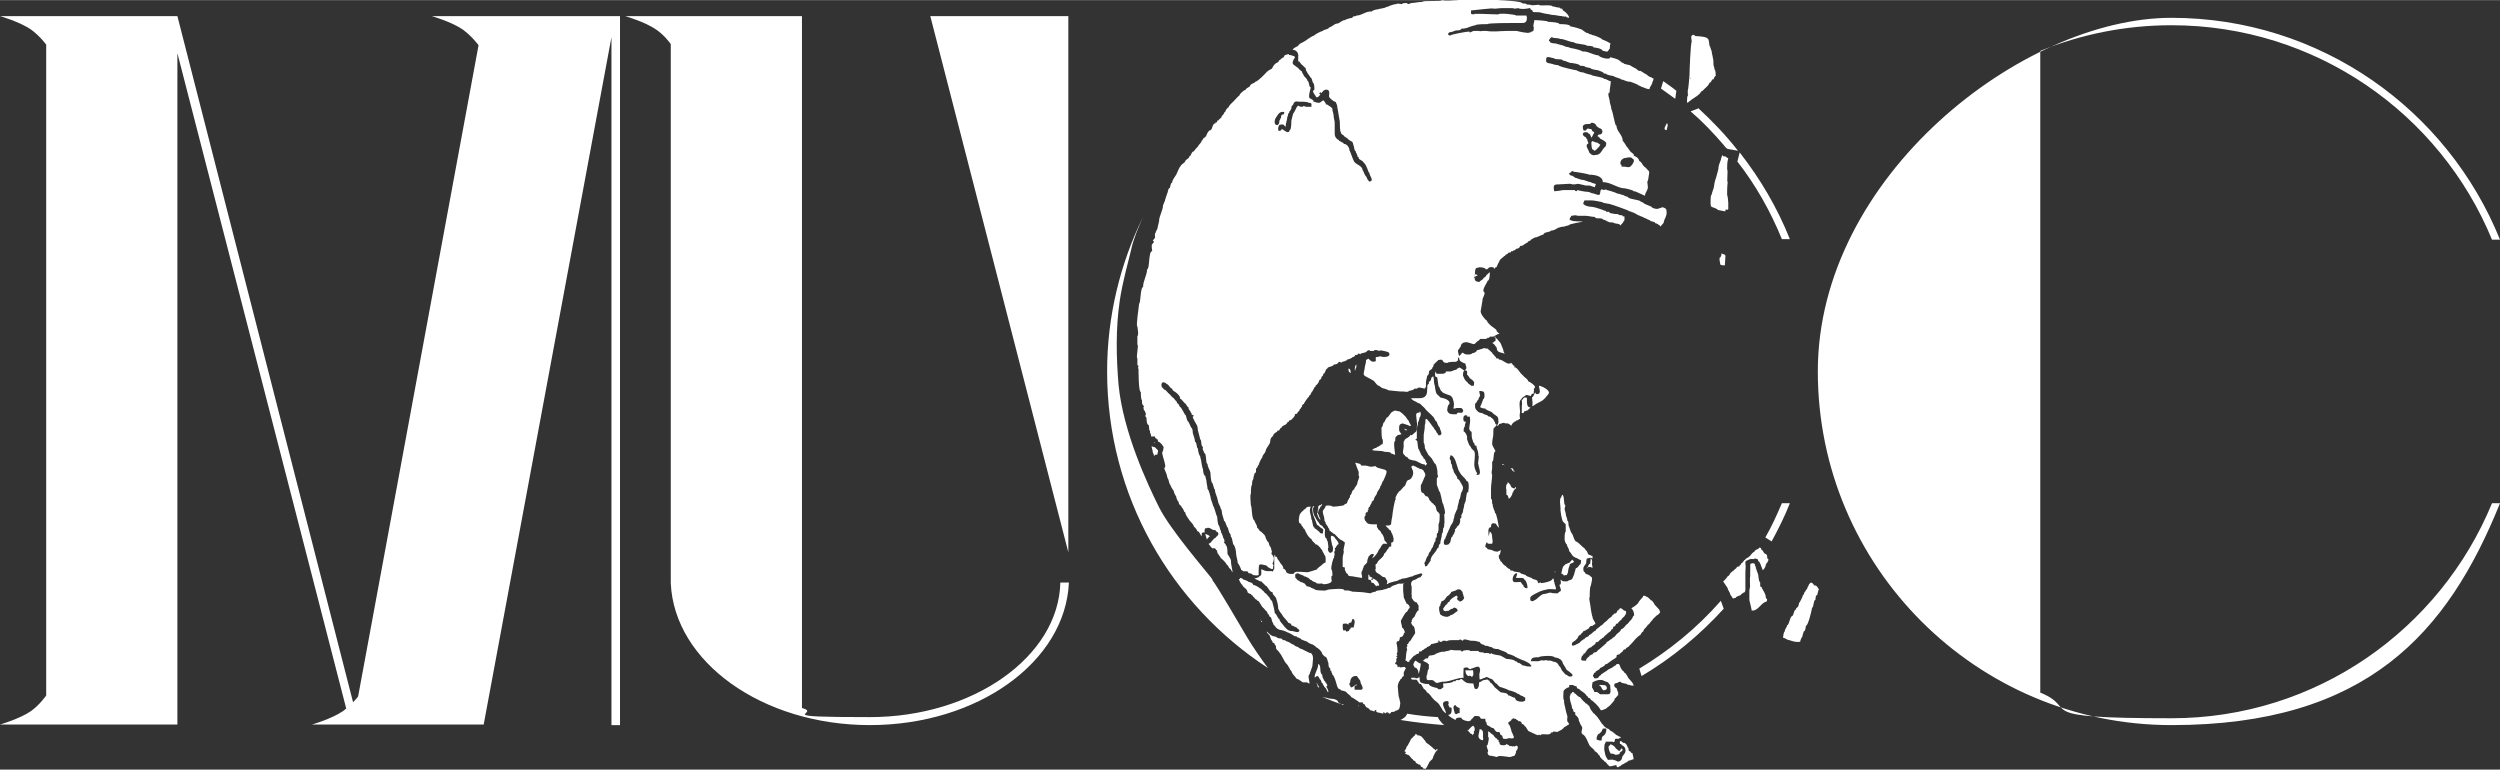
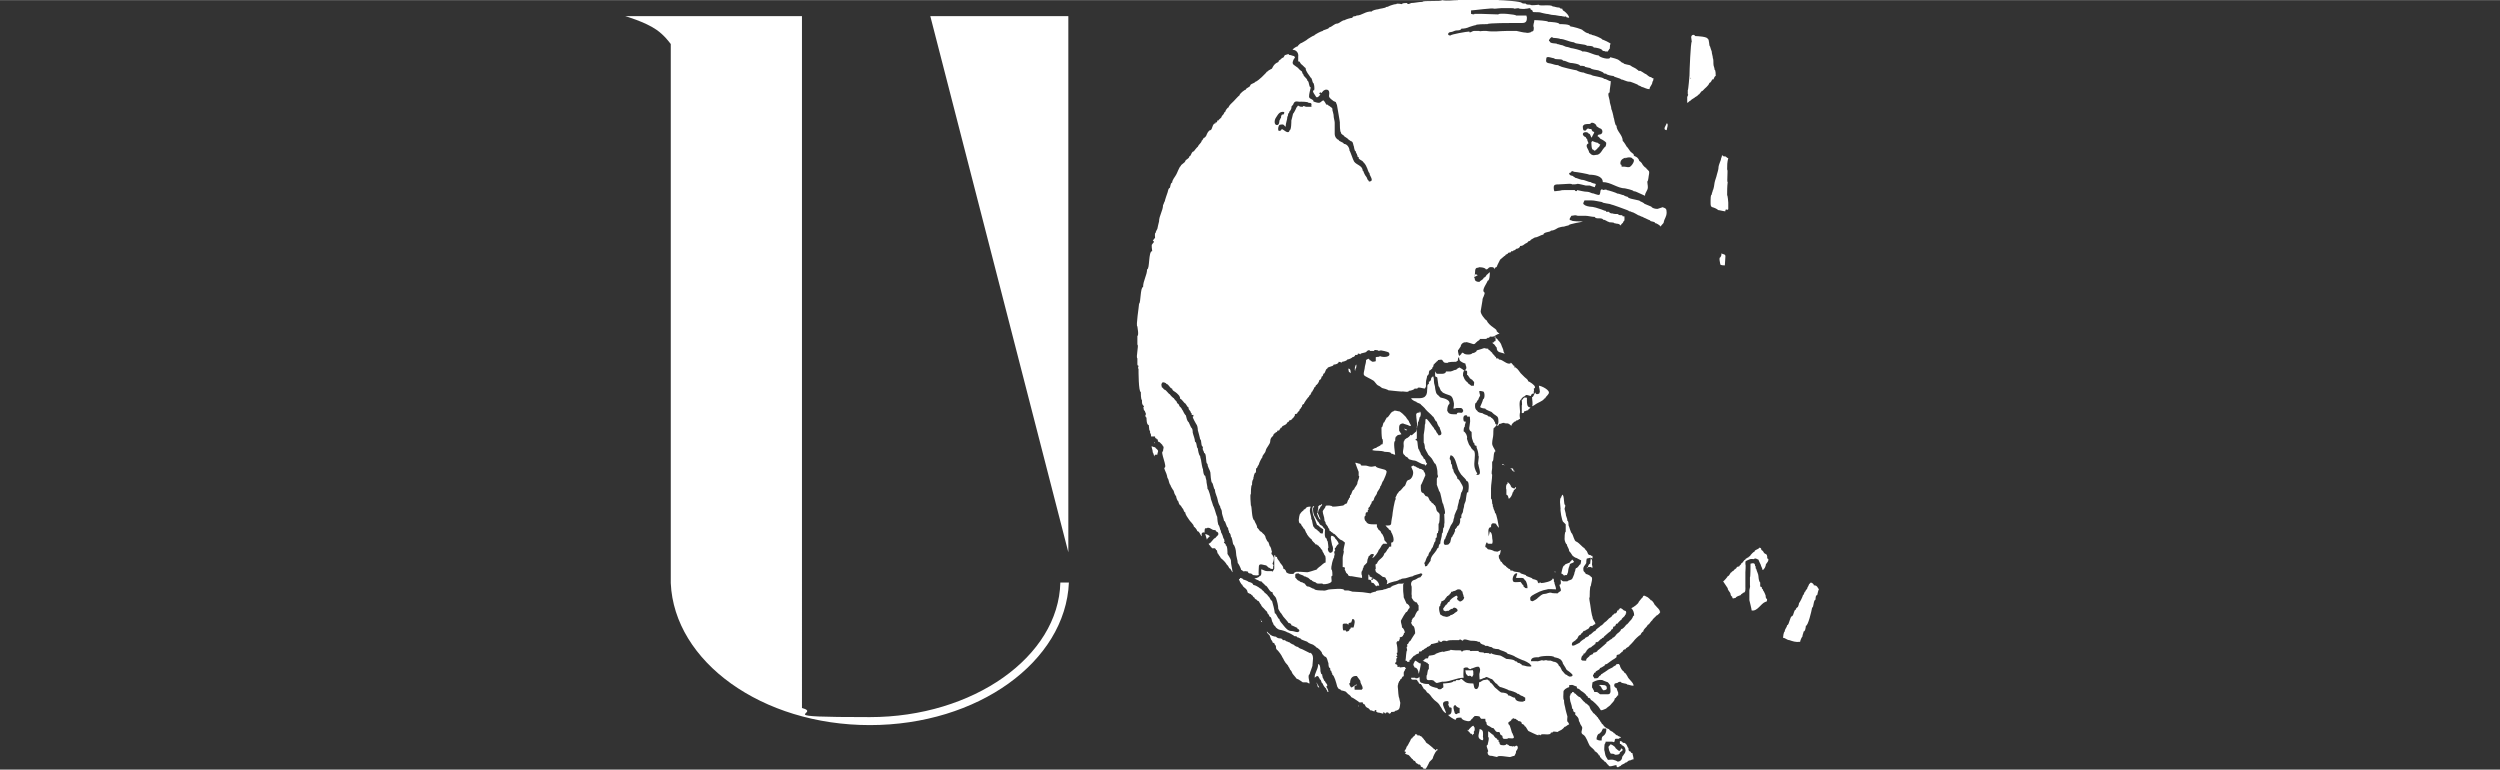
<svg xmlns="http://www.w3.org/2000/svg" id="_レイヤー_1" data-name="レイヤー_1" width="154.6mm" height="47.6mm" version="1.1" viewBox="0 0 438.3 134.9">
  <rect x="0" y="0" width="438.3" height="134.9" fill="#333333" stroke="none" />
  <defs>
    <style>
      .st0 {
        fill: #fff;
      }
    </style>
  </defs>
-   <path class="st0" d="M436.9,88.2c-9.1,22.1-30.8,37.7-56.2,37.7s-15.9-1.6-23-4.5V8.9c7.1-2.9,14.9-4.5,23-4.5,25.3,0,47.1,15.5,56.2,37.6h1.4c-9.2-22.8-31.5-38.9-57.6-38.9s-62,27.8-62,62,27.8,62,62,62,48.4-16.1,57.6-38.9h-1.4Z" />
-   <path class="st0" d="M75.7,2.8s3.5,1,5.5,2.4c1.6,1.2,2.7,2.7,2.7,2.7l-21.1,114.1c0,.1-.4.6-.9,1.1L31.1,2.8H0s3.5,1,5.5,2.4c1.6,1.2,2.6,2.6,2.6,2.6h0v114.1h0s-1,1.5-2.6,2.7c-2,1.4-5.5,2.4-5.5,2.4h31.1V9.3l29.6,114.9c-.2.1-.3.3-.5.4-2,1.4-5.5,2.4-5.5,2.4h30.1S107.2,6.5,107.2,6.5v120.6h1.5V2.8h-33Z" />
  <path class="st0" d="M185.9,102.1c-.3,13-15.3,23.6-33.4,23.6s-8.2-.6-11.9-1.6V2.8s-31,0-31,0c0,0,3.5,1,5.5,2.4,1.3.9,2.2,2.1,2.5,2.5v94.4s0,0,0,.1c.6,13.8,16,24.9,34.9,24.9s34.3-11.1,34.9-25h-1.5ZM187.3,2.8h-24.2l24.2,94V2.8Z" />
  <path class="st0" d="M202.4,77.5c0,0,0,.2.1.2,0-.2,0-.2-.1-.2ZM221,108.7c0,0,0-.1-.1-.2,0,0,0,.1.1.2ZM302.5,36.8c.2-.3.4.2.5-.2,0,0,0-1,0-1.1,0-.1-.1-1.3-.2-1.3,0-.7,0-1.5.1-2.3-.2,0,.1-2.2-.1-2.2,0-.7,0-1.3.2-2-.2,0-.3-.2-.5-.3,0,0-.1,0-.1,0-.5,0-.1-.1-.5-.2,0,.3-.2.5-.2.8,0,0-.4,1-.4,1.2,0,.5-.2,1-.3,1.4-.1.5-.3.9-.4,1.4,0,.2-.2,1.3-.3,1.3,0,.2-.2.5-.2.8-.2,0-.2.8-.2,1,0,0,0,.4,0,.4,0,.4,0,.7.3.8.1,0,.9.3,1,.5.2,0,1.3.3,1.3.2ZM221.1,108.8c0,.2,0,.1,0,.2,0,0,.2,0,.2.1,0-.1-.2-.4-.3-.4ZM230.9,120.3c.3,0,0,.2.4.2,0,0-.5-.9-.5-.9,0,.2.2.4.2.7ZM229.7,114.5c0,0-1.4-.7-1.4-.7,0,0-.7-.2-.7-.4-.3,0-.6-.2-.8-.4-.1,0-.7-.3-.7-.4-.2,0-.4-.2-.6-.2,0,0-.2-.2-.3-.2-.3,0-.3.1-.4-.2-.2,0,0-.1-.4-.1s-.6-.2-.7-.3c-.3,0-1-.2-1.1-.5-.2,0-.4-.4-.5-.4,0,.3.2.3.3.5.3,0,.3.9.6,1.1.2.3,0,.4.4.4,0,.3.3.4.3.6,0,.3,0,.5.3.7.2.2.8,1,.8,1.2.1,0,.4.8.5.8,0,.2.6.6.6.9.2.1.2.5.4.6.2.2.2.5.4.7,0,0,.4.5.5.6,0,.2.6.3.6.4,0,0,.5.3.6.4.2,0,.4,0,.6,0,.3,0,.3.2.6.2,0-.3-.4-1.5,0-1.6,0-.2.6-1.6.5-1.6,0-.6.4-1.8-.4-2.2ZM212.1,94c0-.1-.6-.4-.8-.4,0,0,.3,1,.3,1,0-.2.3-.4.5-.6ZM300.4,13.9c.1-.2.2-.6.4-.6,0-.2,0-1.1-.2-1.1,0-.4-.2-.6-.2-1,0-.2,0-1-.1-1,0-.4-.2-.8-.2-1.2,0,0-.3-.8-.3-.9-.2,0-.1-1.3-.4-1.3,0-.4-1.8-.5-2.2-.5-.2-.4-.7-.2-.7.2,0,0,.1.7.1.8-.2,0-.4,5.2-.4,5.9,0,0-.2,2.6-.3,2.6,0,.2,0,.5,0,.7.2,0-.1.4-.1.5,0,.4,0,.7,0,1,.2,0,.3-.3.6-.4,0-.1.7-.5.7-.5,0-.1.6-.3.6-.5.3,0,.5-.7.8-.7.4-.5,1-.8,1.2-1.4.2,0,.4-.4.5-.6ZM296.4,13.8v-.2c.1,0,.1.2,0,.2ZM202.6,78.4c-.2,0-.5-.1-.7-.2,0,.4.2.6.2,1.1.1,0,.2.6.3.7,0-.4.2-.3.5-.3,0-.4.3-.6,0-.9,0,0-.4-.4-.4-.3ZM232.7,120.2c0-.4-.3-.4-.4-.8-.2,0-.2-.4-.4-.6,0-.2-.1-.3-.1-.6-.3,0-.2-.5-.3-.5,0-.3,0-1.3-.4-1.3,0,1-.7,1.6-.6,2.4,0,0,.5-.6.7-.1,0,0,.2.3.2.4.3,0,.2.7.5.7,0,.2.4.8.6.9,0,.2.1.2.2.4.1,0,0,.1,0,.2.3,0,0,0,.2,0,0-.2-.2-.8-.4-.9ZM210.6,94.3c0,0,0,0,0,0,0,0,0,.2,0,.2,0,0,0,0,0,0ZM309.8,97.9c0-.2.1-.3,0-.4,0-.5-.4-.3-.6-.7,0-.1-.3-.4-.4-.4,0-.3-.1-.4-.4-.4,0,.3-.8.3-.8.7-.2,0-.6.5-.7.6,0,.1-.1.1-.1.2-.4,0,0,.2-.4.2,0,.2-.4.1-.4.4-.3,0-.4.6-.7.6,0,.3-.3.3-.4.6-.2,0-.4,0-.5.3,0,0-.4.3-.4.3,0,.2-.4.2-.4.4-.3,0-.3.6-.7.7,0,.1-.7.9-.8.9,0,0,.8,1.2.8,1.2,0,.4.4.6.5,1,0,.2.1.4.3.5,0,.5.3.2.6.2,0-.2.6-.4.9-.5,0-.2.3-.2.4-.4.5,0,.4-.7.4-1.1,0,0,0-2.3,0-2.5,0,0,.1-1.4,0-1.4,0-.7,0-.5.6-.8.3-.2.7-.1.9-.1.2-.3.7.1.8.1,0,.1.4.9.4.9,0,.2.3.6.3.9.3,0,.6-.7.6-1,0,0,.4-.5.4-.6h0c.1-.3,0-.5-.4-.4ZM290.6,36.6c-.4,0-.9-.1-1.1-.4-.4-.2-.8-.3-1.2-.5,0-.1-.6-.4-.7-.4,0-.3-2.2-.4-2.2-.8-.1,0-.7-.2-.7-.3-.3,0-.8-.3-1.2-.3,0-.1-1.6-.6-1.8-.6,0-.2-.6,0-.7,0,0-.2-.3-.2-.4.1-.1.5,0,.9-.6.7-.1,0-.6-.2-.6-.2-.4,0-.7-.3-1.1-.3-.6,0-1.2-.2-1.8-.3,0,.3-.4.2-.4,0-.4,0-.8,0-1.1,0-.2,0-.5,0-.7,0-.2,0-.5,0-.8.1-.3,0-.6.1-1,.1-.1-.3-.1-.4-.1-.7,0-.5.4-.5.9-.5,0,0,1.6-.1,1.8-.1s.5,0,.5.1c.4,0,.7,0,1-.1.2,0,1.4.3,1.4.3.3,0,.4,0,.7,0,0,0,.8.3.9.3,0-.2.3-.5.1-.6-.1,0-.8-.2-.8-.3-.5,0-1-.4-1.6-.4,0,0-.7-.2-.9-.3-.3,0-.3-.2-.6-.3,0-.2-.7,0-.7-.6.1,0,.2,0,.4-.2,0-.3.4,0,.5,0,.3,0,2.6.4,2.6.5.9,0,2.4.2,2.4,1.3,1.4,0,2.6,1.1,3.9,1.1,0,0,1.5.3,1.5.5.4,0,.6.2.9.3.4.2.7.3,1.1.5,0-.6.5-.9.5-1.5,0-.4-.1-.7-.1-1,.1,0,.2-.5.2-.6,0-.3.3-1.2,0-1.3,0-.1-.4-.3-.4-.5-.2,0-.6-.5-.7-.7,0-.1-.4-.5-.5-.5,0-.2-.3-.6-.5-.7-.3-.2-.5-.1-.5-.5,0,0-.5-.4-.5-.4-.2-.2-.6-.9-.7-.9,0,0-.5-.9-.7-1,0-1.1-1.1-1.7-1.1-2.7-.3,0-.4-1.4-.5-1.4,0-.2-.3-1.4-.4-1.5,0-.5-.3-1-.3-1.5,0-.2-.5-1.4,0-1.4,0-.7.2-1.4.2-2-.4,0-.7-.4-1.2-.4,0-.3-2.2-.5-2.2-.7-.1,0-1.3-.3-1.3-.4-.4,0-1-.2-1.3-.4-.2,0-2.8-.6-2.8-.7,0,0-.4-.1-.4-.2-.6,0-.9-.2-1.4-.3-.8-.1-.8-.3-.7-.9,0-.5,1.1,0,1.4,0,0,.3,1.5,0,1.5.4.5,0,.8.3,1.3.4.3,0,1.7.2,1.7.5.1,0,.9,0,.9.2,0,0,.8.2.9.2.3.3,1,.3,1.4.4,0,0,.8.3.9.4,0,.2.4.2.5.2,0,.2,1.1.4,1.3.4,0,.2,1.3.4,1.3.6.4,0,.9.4,1.5.4,0-.1,1.4.5,1.4.5.1.2.5.2.7.4.5.1.8.4,1.4.4,0-.5.5-.7.5-1.3.1,0,.2-.4.2-.6-.1,0-.3,0-.4-.2-.5,0-.7-.5-1.1-.6-.1-.1-.8-.5-.8-.5-.1,0,0,0-.2,0-.4,0,0-.2-.4-.2,0-.2-.9-.5-1.1-.7-.1-.2-1.3-.2-1.3-.5-.4,0-.5-.4-.7-.4-.2-.3-1.3-.5-1.6-.6,0,.6-2,0-2-.3-1.1-.1-1.9-.8-2.9-.7,0-.2-1.8-.6-2-.6,0,0-.5-.2-.7-.2-.2,0-.5-.2-.8-.3-.3,0-.6-.2-.9-.2,0-.2-1.3,0-1.3-.5-.5,0,.5-1.1.5-.6.2,0,1.3.1,1.3.2.8,0,1.5.5,2.5.6,0,.3,2.2.3,2.2.6.2,0,1.2,0,1.2.3.4,0,1.5.2,1.6.6,0,0,.4,0,.4.1.1,0,.4,0,.5,0,0-.2.2-.2.2-.4.3,0,0-.9.3-.9,0-.2-1.4-.8-1.5-.8,0-.2-1.5-.8-1.8-.8-.1-.2-.5,0-.6-.3-.4,0-.7-.3-1-.5,0-.2-1.9-.7-2.2-.7,0-.4-1.5-.4-1.9-.4,0-.3-1.6-.4-2-.4,0-.2-2-.3-2.4-.3,0,.5-.3.8-.1,1.3,0,.4,0,.7-.4.7,0,.2-.9.3-.9.2-.5,0-1.2-.2-1.7-.3-.2,0-1.8,0-1.8,0-1.2,0-2.2.2-3.5,0-.2,0-.4,0-.6,0-.4,0-.4.1-.7,0-.3,0-.5,0-.9,0-.3,0-.8.5-.8.1-.4,0-3.3.5-3.3.7-.7,0-.4-.6,0-.6.4,0,.7-.3,1.1-.3.3,0,.7,0,.8-.3.5,0,1-.1,1.4-.3.4-.1.8-.3,1.1-.3,0-.2,1.8-.2,2.1-.2,0-.2,4.3-.2,4.9-.2.2,0,1.1,0,1.2,0,.7,0,.8-.4.8-1-.1,0,0-.2-.1-.3-.2,0-.4,0-.7,0s-.6,0-1.1,0c0-.2-3.1-.5-3.1-.2-.3,0-3.1-.1-3.1-.1-.4,0-.8,0-1.1,0,0,.2-.6,0-.6,0,0-.3,0-.4,0-.6.4,0,4-.5,4-.3.5,0,.9-.1,1.3-.1.5,0,1.2,0,1.7,0,.1,0,.6,0,.6.1.2,0,.8-.2.9,0,.4,0,.7.1,1.1,0,.4,0,.4-.1.8-.1,0,.2,0,.2.2.3.4.2,0,.4.5.4.2,0,1.1,0,1.2.1,0,0,.8.2.9.2.4,0,.8.2,1.2.2.5,0,1,.2,1.6.2,0,.1.3,0,.3.1.2,0,.3-.1.4,0,0,.2.3.1.5.2,0-.4-.5-.9-.9-1.2-.1,0-.3-.2-.3-.4-.1,0-.4,0-.5-.2-.6,0-.8-.2-1.2-.2-.2-.4-2.4,0-2.4-.3-.2,0-1.4.2-1.5,0-.2,0-.8,0-.8-.2-.3,0-.5,0-.7-.1,0-.3-3.5-.5-4-.5,0-.1-3.8-.5-4.3-.4,0,.2-2.9.1-2.9.4-1,0-1.8.2-2.8,0,0,.3-3.4,0-3.4.3-.7,0-1.4.2-2,.2,0,0-.7.4-.7,0-.3,0-.9,0-.9.2,0,0-1-.2-1,0-.3,0-.6.1-.9.2-.4.1-.5.3-.9.3,0,.2-1.3.3-1.4.4-.2,0-1.1.2-1.1.4-1.1-.1-1.7.7-2.7.7,0,.2-.7,0-.7.4-.3,0-1.3.3-1.3.4-.5,0-.9.5-1.3.6-.6,0-.8.5-1.5.7,0,.3-1.1.4-1.1.6-.2,0-1.4.6-1.5.8-.2,0-.9.5-1.1.6-.3.3-.8.5-1.1.7-.2,0-.7.5-.7.6-.2,0-.8.4-.9.6.7,0,1.1.6,1,1.2,0,.3,0,.6,0,.8,0,.1.3,0,.3.2,0,0,.2.3.2.3.2.1.7.7.8.7,0,.6.6,1.2.9,1.7.2,0,.3.8.4.9.2,0,.3,1,.2,1.3-.6,0,.3,1,.3,1.1.2.4.7-.2.8-.4-.5,0,.1-.6.1-.2.1,0,.3-.3.4-.4,0,0,.3-.2.4-.2.7-.1.7.5.6,1.1,0,.4.6.7.8.9,0,0,.5.2.4.2,0,0,.2.5.2.5,0,.2.6,3.2.5,3.2,0,.2,0,1.5.2,1.6,0,.4.5.4.6.7,0,0,.5.3.6.4,0,.1.4.3.5.4.4.1.4.4.5.8.1,0,.1,1,.4,1,0,.2.1.4.2.5,0,.2,0,0,.1.3,0,.2,0,.2.2.2,0,.2,0,.4.2.4,0,.1.6.3.6.5.1,0,.6.7.6.9.1,0,.3,1,.5,1,0,.5.4.7.4,1.3-.2.1-.1.2-.5.2,0-.2-.3-.3-.3-.5-.1-.4-.4-.5-.5-.9-.1,0-.1-.5-.3-.5,0-.9-1.1-1-1.5-1.6-.2-.3-.7-1.9-.8-1.9,0-.5-.4-1.2-1-1.2,0-.3-.9-.4-.9-.7-.4-.1-.7-.6-.7-1,0-.4,0-.7,0-1,0-.3,0-.7,0-1,0-.4-.2-.8-.2-1.4,0-.1-.2-.8-.2-.8,0-.4,0-.3-.2-.5-.2-.1-.3-.3-.5-.3,0-.2-.3-.2-.4-.2,0-.1-.5-.9-.5-.7-.3,0-.4.4-.8.4-.4,0-.7-.2-.9-.2,0-.5-.8-.4-.8-.9s.2-1.1.3-1.6c-.4-.1-.2-1-.6-1.2,0-.4-.7-.7-.7-1.1-.3-.2-.1-.5-.4-.6,0,0-.5-.4-.5-.5-.3-.2-.4-.3-.7-.5-.5-.3-.2-.8,0-1.2.3,0,0-.3,0-.4-.3,0-.5-.2-.9-.2,0-.3-.5,0-.6,0-.3,0-.2.4-.5.5-.2,0-.4.4-.7.5,0,.3-.2.3-.4.4-.3.2-.5.4-.7.8,0,0-.1.3-.3.3,0,0-.3.2-.4.2,0,.2-.4.2-.4.4-.2.2-.5.5-.8.8-.2.2-.9.8-1.1.8-.2.3-.7.3-.9.6,0,.4-.7.4-.8.8-.2,0-1.1.7-1.1,1-.1,0-.8.8-1,1-.3.3-.9.8-.9,1.1-.2,0-.6.6-.6.8-.2,0-.2.3-.3.4-.2.2-.3.3-.4.6,0,0-.5.4-.5.5-.2,0,0,0-.2,0,0,.7-.3,0-.3.5-.6,0-.5,1.1-.9,1.2-.3,0-.6.6-.7.9,0,.1-.3.4-.3.4-.3,0-.3.5-.5.5-.1.5-.5.6-.7,1.1-.1,0-.7.8-.7.8-.5.1-.4.8-.8.9,0,.4-.6.5-.7.8,0,.3-.8.6-.8.9-.2,0-.7,1.4-.8,1.5-.2.4-.7.9-.7,1.4-.3,0-.3.7-.4.9-.3.1-.3.5-.4.8,0,0-.5,1.4-.5,1.6-.1,0-.2.6-.3.6,0,1-.7,1.9-.7,2.9,0,0-.3,1.2-.3,1.3,0,0-.3.5-.3.7-.2,0-.1.7-.1.9-.1,0-.4.5-.4.5.5.1-.1.5-.1.6-.2.1,0,1,0,1.2-.7,0-.4,3.2-.9,3.2,0,1-.7,2-.7,3.1-.5,0-.4,2.9-.7,2.9,0,.4-.6,4-.3,4,0,.2.3,1.5,0,1.7,0,0,0,1.4,0,1.5.3,0-.3,2.3,0,2.4,0,0,0,.9,0,.9,0,.2,0,.4.2.4,0,.2-.2.5,0,.5,0,.5,0,4.1.4,4.1,0,.1,0,1.4.2,1.4,0,.3,0,.6.1.8,0,0,.5.5.1.5.2.2,0,.5.3.6,0,.2.4.7.1.7,0,.2,0,.4.2.5,0,.2,0,1.3.4,1.3,0,.3.1.7.1.9.1,0,.2.4.1.5.2,0,.2.5.2.6.3,0,.4,0,.7,0,0,.2,0,.3.3.4,0,.1,0,.2.2.1,0,.3-.1.4.3.5,0,0,.5.5.5.5,0,0,0,.2.2.3,0,.4-.1.4-.1.8-.6,0,.9,2.9.2,2.9.1.5.4.9.5,1.4,0,.4.3.6.3.9,0,.1.2.7.3.7,0,.2.3.6.4.8.2.2.2.4.3.7.1.2.2.4.3.5,0,.2.2.8.4.9,0,.2.2.7.4.7,0,0,.3.5.3.5.2,0,.2.7.5.7,0,.4.4.9.6,1.2.2.4.9.9.9,1.3.2.1.6.6.6.8.4,0,.5.7.8.9-.1-.6,0-.7.6-.7,0,0,0,0,0,0-.2,0-.1-.2-.1-.4,0,0,0-.2.1-.3.1,0,.4,0,.4-.1.7,0,.7.5,1.4.4,0,.4.5.2.5.7,0,.3-.5.5-.5.7-.4,0-.7.9-1.2,1,0,.2.3.3.4.6,0,0,.1,0,.2.2.2,0,.3,0,.5,0,0,0,.2.2.2.3.3,0,.1.6.4.7,0,.2.4.5.4.7.4.3.9.8,1.1,1.2.1,0,.4.5.4.6.3,0,.4.6.6.7-.1-.8-.3-1.3-.3-2.1,0-.2-.6-1.1-.6-1.1,0-.3,0-1.5-.3-1.5,0-.2,0-.2-.2-.4-.3,0,0-.2,0-.3-.1,0,0-.5-.2-.5,0-.1-.3-1-.4-1,0-.1-.1-.6-.2-.6,0-.3-.2-.6-.2-.7-.2,0-.3-1.3-.3-1.5,0,0-.2-.4-.2-.5,0,0-.4-1.4-.5-1.4,0-.1-.4-1.2-.4-1.2,0-.2-.4-1.8-.6-1.8,0-.5-.2-1-.2-1.5,0,0-.2-.7-.2-.8-.3,0-.4-1-.4-1.2-.1,0-.3-1.3-.3-1.3,0-.3-.2-.7-.2-1-.2,0-.4-1.1-.4-1.3-.3-.2-.1-1-.5-1.2,0-.5-.3-1.1-.4-1.6,0-.3,0-.7-.3-.9,0-.1-.3-.6-.4-.9-.3-.2-.4-.8-.5-1.2-.1,0-.5-.7-.5-.8-.2-.2-.2-.4-.4-.6-.3-.2-.2-.3-.4-.6-.1,0-.3-.2-.3-.4,0,0-.5-.5-.5-.6-.1,0-.7-.6-.7-.7-.2,0-.6-.7-.9-.8-.2,0-.3-.4-.5-.4,0,0-.2-.7,0-.7,0-.4.8-.1.8.1.4,0,.6.8,1,.8,0,.4.5.5.8.8.3.3.6.5.6,1,.3,0,.7.8.9.8,0,0,.3.4.4.6.2,0,.2.3.2.4.1.1.2.3.3.4.1.1,0,.3.2.3,0,.3,0,.4.3.3.1.2,0,.4-.1.3,0,.3.5,1.1.6,1.3.2.2.3.7.3,1.1,0,0,.4,1.4.4,1.6.3,0,.1,1.3.5,1.3,0,0-.1.5,0,.5,0,.2.2.3.2.6.5,0,.2,1.9.6,1.9,0,.6.4,1,.5,1.5,0,.1.1,1.8.3,1.8.2.2.3,1.2.5,1.2,0,.7.4,1.2.5,1.9,0,.2.3,1,.4,1,0,.4.3.6.3.9,0,.6.3,1.1.4,1.7.3,0,.4,1.2.7,1.2,0,.5.2.5.2.9.2,0,.3.5.3.7.2,0,.3,1,.4,1.3.3.2.5,1.1.5,1.5,0,.6.3,1.3.3,1.8.1,0,.6,1,.6,1.2.1,0,.3.2.5.3,0-.2.6,0,.7,0,0,.2.1.3.3.3.4,0,.4.2.6.3.2,0,.9.2,1-.1-.1,0,0-1.2,0-1.4,0-.7.9-.2,1.3-.2.1.2.3.2.4.4.2,0,.2.1.4.2.5.1.1,0,.4,0,0,0,0-.4,0-.4.2-.4-.1-.2-.1-.6.1,0,.3-.8.2-1,0,0-.2-.5-.4-.6,0-.2.2-.6,0-.6,0-.3-.1-.5-.2-.7-.2,0-.2-.9-.5-.9,0,0-.3-.6-.3-.6,0-.3-.3-.7-.5-.8-.1-.1-.2-.3-.5-.4,0,0-.4-.6-.5-.6,0-.5-.3-.7-.5-1.3-.5-.2-.4-2.6-.6-2.6,0-.3-.2-2,0-2,0-.2,0-1.6.2-1.6,0-.3,0-.7.2-1,.1-.1,0-.4.1-.4,0-.3.1-.4.2-.7.4,0,0-.9.4-.9,0-.2.2-.4.3-.6,0-.2.5-1.2.6-1.2,0-.5.5-.7.6-1.2.1-.6.8-1.1.8-1.7s.5-.9.5-.9c0-.2.2-.5.4-.5,0-.2.1-.1.3-.2,0-.5.4,0,.4-.4.2,0,0-.2.2-.2,0-.3.3,0,.3-.4,0,0,.7-.3.7-.4.2,0,0-.2.2-.2,0-.3.3,0,.3-.4.2,0,.6-.2.6-.4.2,0,.2-.3.4-.4,0-.4,0-.3.4-.4,0-.1.2-.4.4-.5,0-.4.3-.3.3-.6.3,0,0-.5.5-.6,0-.2.8-1.3.9-1.3,0-.3.3-.2.3-.5.1,0,.1-.4.3-.4,0-.2.3-.4.3-.7.2,0,.3-.3.3-.4.2,0,.6-.6.6-.9.2,0,.4-.3.4-.6.2,0,.3-.3.3-.5.4,0,.3-.8.7-.9,0-.4,1.1-.3,1.1-.7.4,0,.9-.2.9-.5.3,0,.6.3.6,0,.2,0,.9-.2.9-.4.3,0,.9-.3.9-.4.2,0,.5-.2.5-.4.2,0,.3,0,.4,0,0-.3.2-.3.5-.1,0-.3.9-.2,1.1-.5,0-.1.5-.4.6-.1.2,0,.5,0,.7,0,0-.3.5-.1.7-.1,0,.2.4,0,.5,0,0,0,1.2.2,1.4.4.5.8-1,.9-1.6.6,0,.2-.5.1-.7.2,0,.2,0,.4,0,.7,0,0-.3.1-.5.1-.3,0-.2-.2-.6-.3,0-.5-.6,0-.6,0,0,.4-.1.7-.2,1.1,0,.5-.4,1.4-.1,1.6,0,.1,1.3.7,1.4.8.5.2.6.8,1.1,1,.1,0,.6.4.6.4.1,0,1.1.3,1.1.4.2,0,2.5.3,2.5.2.2,0,1.1.2,1.1-.1.2,0,1-.2,1-.4.2,0,.3,0,.5,0,0-.4,1,0,1.3,0,0,0,.2-.3.2-.4,0-.1,0-.7,0-.7,0-.4.2-.8.2-1.1,0,0,.3-.3.3-.4,0,0,0-.6.2-.6.1,0,.2-.2.4-.3,0-.3.1-.2.2-.4,0-.1,0-.4.2-.4,0-.2.4-.3.4-.5.1,0,.2,0,.2-.2.2,0,.8-.2.8.1.2,0,0,.2.2.2,0,.2.5.2.7.2,0-.2,1.2-.2,1.5-.2,0,0,.2-.2.3-.2,0-.3,0-.6.3-.6,0-.2-.2-.4-.2-.6,0,0-.2-.7,0-.7,0,0,.4-.6.4-.6,0-.4.5-.8.9-.7,0-.2,1.4.4,1.4.3.2,0,.3-.2.4-.3.3-.1,0-.2.3-.2,0-.2.2,0,.2-.2.1,0,.2,0,.1-.2.4,0,0,0,.6,0,0,0,.3,0,.4,0,0,0,.3,0,.4-.2.5,0,.1,0,.3,0,0-.3.3-.2.5-.2.5,0,.8-.5,1.3-.5,0,0-.6-.5-.5-.5,0-.3-.5-.5-.7-.7-.2-.1-1-.8-1-1.1-.4-.2-1.2-1.3-1.1-1.7.1-.5.2-1.2.3-1.8,0-.5.2-.6.3-1,0,0,.2-.4,0-.5-.5-.4.6-1.7.6-2,.4,0,.4-1.3.4-1.5-.1,0-.4.4-.6.5,0,.2-.3.4-.5.5,0,.3-.7.5-.7.7-1.2,0-.8-.8-.8-1.6s.2-.9.6-.9c0-.2,1.3,0,1.3.3.5,0,.3-.3.8-.4.5,0,.6,0,.7.4,0,0,0-.1.1-.3.2,0,.4-.2.4-.4,0,0,.5-1,.5-1,0,0,.7-.6.7-.6,0,0,.1-.1.2-.1,0-.3.5-.2.5-.5.2,0,.3-.1.5-.1,0,0,0,0,0,0,0-.4.4,0,.4-.3.2,0,.5-.2.5-.3.3,0,.7-.2.7-.5.5,0,.6-.2.9-.4.2-.1.5-.2.5-.4.2,0,.5-.2.5-.3,0,0,.7-.4.7-.4.5,0,.9-.4,1.5-.5,0-.5,1.3-.4,1.3-.7.6,0,.9-.3,1.3-.5.3-.1.7-.2,1-.2,0,0,.6-.2.8-.2,0-.3,2.5-.6,2.5-.7-.3,0-2,0-2-.2-.7,0,0-.7,0-.8.4,0,.6-.2,1.1,0,.2,0,1.3,0,1.3,0,.6,0,1.1.2,1.7.2.2.5,1.2,0,1.5.5.4,0,.6.3,1,.4,0,.1.9,0,.9.2.2,0,.3.1.6.1s.5.3.6.3c0-.4.4-.3.4-.7.3,0,.2-.7.2-.9-.2,0,.3,0-.3,0-.1-.2,0-.2-.3-.2-.1,0-.5,0-.5-.2-.1,0-.9,0-.9-.1-.2,0-.6,0-.7-.3-.3,0-.1,0-.5,0,0-.2-.2-.2-.3-.2,0,0-.5-.2-.5-.2-.6-.2-1.4-.5-2.1-.5,0,0-.8-.1-1-.4-.3,0,.1-.7.1-.7.3,0,.7,0,1.1,0,.7,0,1.3.2,2,.3,0,.2,1.5.3,1.5.4.2,0,2.6.9,2.6.9,0,0,.6.2.6.3.4,0,.4.2.7.2,0,0,.8.4.9.5.2,0,.6.3.8.3,0,0,.3.2.4.2,0,0,.8.4.9.4,0,.3.8.1.9.5.3,0,.8.4,1,.6,0-.3.5-.5.5-.8.1-.6.5-.9.5-1.7,0-.7-.2-.7-.7-.9ZM284.9,27.8c0-.2,1.2-.4,1.3,0,.7.2-.2,1.3-.4,1.4-.3.2-.7,0-1,0-.3,0-.1,0-.5,0,0-.2,0-.4-.2-.4-.1-.7.3-1,.9-1.2ZM279,22.6c-.1,0-.5,0-.5-.1-.5,0-.3.6-.9.3-.1-.3-.1-.4-.1-.7.1,0,0-.2.2-.2,0-.2.9-.2,1.1-.2.2-.5,1.1,0,1.1.4,0,0,.7.5.7.4.4.2.4.7.2.9-.3.3-.7,0-.7.5.3,0,.4.5.7.5,0,0,.7.4.8.6,0,.2,0,.7-.3.8-.4.4-.6,1.1-1.2,1.3-.4,0-.7.2-1,0-.2,0-.4-.4-.5-.4,0-.5-.9-1.2-.1-1.6,0,0-.2-.5-.2-.5,0-.4-.2-.2-.3-.6-.2,0-.5-.3-.5-.5,0-.5,1-.4,1-.1.4,0,.3.6.6.7,0-.3.4-.7.4-1-.3,0-.4-.2-.5-.5ZM211.6,23.4c.1,0,0,.1,0,0h0ZM224,21.9c-.7.1-.6-.9-.3-1.3.4-.6.6-1.1,1.4-1,0,.2.2,0,0,.3,0,.3-.4,0-.4.3-.2,0,0,.5-.2.5,0,.2-.2.3-.2.5,0,0,0,.7-.4.7ZM230.2,18.5c-.1,0-.3.2-.4.2-.3,0-.5,0-.8,0-.2,0-.5-.3-.6,0-.2,0-.5,0-.6-.1-.4-.3-.3.2-.5.2,0,.1-.5,1.1-.6,1.1,0,.1-.3,1.2-.3,1.2,0,.2,0,1.7-.3,1.7-.2.9-1.1-.2-1.4-.2,0,.2-.3.4-.5.3-.2,0-.1-.8,0-.8,0-.3.4-.3.7-.3.2,0,.3.3.5.4,0-.7.3-1.2.3-1.8.2,0,0-.6.3-.6,0-.4.2-.3.3-.6,0,0,.2-.4.1-.4,0-.3.3-.3.4-.7.3-.6.8-.2,1.3-.3,0,0,1.3,0,1.3.2.5,0,.6.1.5.6ZM318,102.6c0-.3-.3-.4-.5-.5,0,0-.2.1-.2.2-.2,0-.2.5-.4.6,0,.4-.3.4-.4.8-.2,0-.2.6-.4.6,0,.2-.6,1.4-.7,1.4,0,.2-.1.5-.2.7-.2.1-.3.2-.4.5-.3,0-.3.9-.6,1.1-.4,0-.5,1.6-.9,1.6,0,.4-.4.6-.4,1.1-.2,0-.3,1-.3,1.1.4,0,.7.4,1.1.4.6.2,1.1.4,1.9.3,0-.2.3-.9.4-.9,0-.4.2-.6.2-.9.3,0,.4-.8.4-1,.4,0,1-2.6,1.1-3.2.3,0,.2-1.3.6-1.4,0-.2,0-.8.3-.8,0,0,.2-1,.3-1-.2-.2-.3-.7-.8-.7ZM279.3,26.2c0,0,.4.4.4.1,0,0,.4-.2.4-.4.1,0,.4-.3.4-.5.3,0-.4-.3-.4-.4-.3,0-.6-.2-1-.3,0,0,0,.2-.1.2,0,.1,0,1.4.3,1.3ZM309.6,104.6c0-.2-.4-1.1-.5-1.1,0,0,0-.3-.2-.3,0-.3,0-.3-.3-.4,0-.5,0-.2,0-.7-.2-.1-.3-.8-.3-1,0-.5-.3-.9-.4-1.4-.2,0,0-.5-.2-.5,0-.6-.4-.5-.8-.4,0,.3,0,2.4-.1,2.4,0,.1,0,1.3,0,1.3.1.4-.1.7-.1,1,0,0,0,1.5,0,1.7,0,0,.4,1.6.4,1.8,1,.2,1.6-1.2,2.4-1.5.3,0,.3-.2.3-.5-.2,0-.2-.5-.4-.5ZM290.1,106c-.1-.2-.4-.8-.7-.8,0-.1-.4-.4-.5-.5-.3-.1-.8-.6-.9,0-.1,0-.6.7-.7.8,0,.3-1,1-1.3,1.1.3.3.5.7.5,1.3-.2,0-.2.2-.3.4,0,0-.3.5-.4.5-.2.2-.5.7-.7.7-.1.2-.6.8-.9.8-.1.5-.6.6-.9,1,0,.1-.4.5-.6.5,0,.2-.4.3-.5.4-.2.3-.6.2-.6.6-.2,0-.3.3-.4.3,0,0-1,.9-1.1.9,0,.2-.4.4-.7.4,0,0-.2.3-.2.3-.2,0-.4.2-.5.2,0,.2-.5.4-.6.7,0,.3,0,.2-.4.2-.1,0-.4,0-.4-.1-.2,0,0-.6,0-.6,0,0,.2-.3.3-.3,0-.3,0-.2.3-.3,0,0,.1-.3.2-.3,0-.2.6-.8.8-.7,0,0,.4-.4.5-.4.1,0,.1-.2.3-.2,0-.6.4-.2.4-.4.2,0,.4-.5.7-.5,0-.3.4-.1.4-.4,0,0,.8-.7.8-.7,0,0,.4-.3.4-.3,0,0,.1-.3.2-.3.1,0,.1,0,.2-.2,0-.5.3-.1.3-.4.3,0,0-.4.5-.4,0-.1.6-.7.7-.7,0-.3.6-.5.6-.8.2,0,0-.2.2-.3,0-.4,0-.4-.4-.5,0,0-.4-.4-.6-.4-.3,0,0,.2-.3.2,0,.4-.3,0-.3.4,0,.3-.1,0-.2.3-.5,0-.2.2-.6.3,0,.3-.7.6-.7.7,0,0-.4.4-.4.4,0,0-.3.2-.4.3-.1.2-.5.5-.6.5-.2.3-.8.5-.9.9-.4,0-.6.6-1.1.7,0,.4-.7.3-.8.7-.2,0-.9.6-.9.7-.2,0-1.5,1-1.3.1,0-.3.7-.5.7-.7.4-.1.3-.8.8-.8,0-.3.5-.4.5-.7.4,0,.4-.2.7-.3.5-.2.2-.6.9-.6,0,0,.3-.3.5-.3,0-.5-.5-.7-.5-1.3-.1,0-.4-1.9-.4-2.1s-.3-1.3-.1-1.3c0-.2,0-2,.2-2,0-.3.5-1.6,0-1.6,0-.2-.7-.5-.9-.5,0-.3-.4-.3-.4-.7-.1-.6.3-.8.5-1.2,0,0,0-.6.1-.8.3,0,.6-.3,1,0,0-.2,0,0,0-.3,0-.4-.3,0-.3-.3-.6,0-.5-.4-.7-.7,0,0-.4-.4-.4-.5-.2-.1-.4-.3-.6-.5-.2-.2-.6-.6-.9-.7-.3-.1-.5-1.1-.7-1.4-.2,0-.5-1.3-.6-1.4,0-.2,0-.8-.2-.8,0-.5-.3-.8-.3-1.3,0,0-.2-.8-.2-.8,0-.2.2-.5.1-.7-.3,0-.1-1.7-.5-1.8,0,.1-.2.3-.2.5-.2,0-.2.7-.2.8,0,0,.1,1,.1,1.2-.1,0,.2,2.2.5,2.3,0,0,.4.4.4.4,0,.4,0,.9,0,1.3-.2,0-.2,1.1-.2,1.3,0,.2.2.9.4.9,0,.4.4.7.4,1.2.1,0,.6.8.6.8.1.1.5.4.7.4,0,0,.7.4.8.4,0,.4-.1.5-.1.7-.2,0-.4.5-.5.5-.2.3-.3,0-.4.4,0,.3-.2.5-.2.8,0,0-.3.8-.4.9-.2.2-.7.2-.8.4-.2,0-.4,0-.7,0-.2,0-.4-.3-.5-.3,0,.2.2.9-.2.9,0,.3.4.9.2,1.1,0,0-.5.3-.5.4-.1,0-1.1,0-1.1-.1-.5-.1-.8.2-1.2.2-.5,0-.8.4-1.2.7,0,.1-.8.6-1,.6,0-.1-.2,0-.3-.2,0,0-.1-.6.1-.6,0-.2,1.3-.8,1.5-.9.5-.2.8-.3,1.4-.4,0-.1,1.2,0,1.5,0,0-.5-.3-.9-.3-1.3-.2,0,.1-.6-.3-.6,0,.5-1.6.8-2,.8,0-.1-.2-.1-.3-.1,0,.4-.5-.2-.3-.2,0-.2-.7-.4-.9-.4,0-.3-1.2-.4-1.2-.7,0,0-.9-.3-.9-.3,0-.3-1.1-.2-1.3-.4,0-.1-.4-.1-.5-.1,0-.2-.1-.3-.3-.3,0-.1-.5-.3-.5-.5-.2,0-.7-.5-.7-.7-.2,0-.3-.2-.3-.4-.2,0-.3-.7-.2-.8.2,0,.3-.7.3-.9-.1,0-.2.2-.4.2,0,.2-.6,0-.8,0,0-.1-.7-.3-.9-.3-.3,0-.3-.4-.6-.4,0-.4.1-.5.2-.8.5,0,.2-.2.4-.2,0-.1,0-.8,0-.8,0-.5-.3-1.7.4-1.7,0-.1,0-.6.2-.6,0-.2.7,0,.7,0-.1,0,.4.7.5.7-.1-.4-.4-2.6-.7-2.6,0-.4-.3-.6-.3-1-.1,0-.1-.4-.1-.5-.2,0,0-.9-.3-1,0-.2,0-1.8,0-1.8,0-.7.2-1.6.2-2.4-.2-.2,0-.9,0-1.2,0-.5,0-.5,0-1.1.4,0,.1-1.8.6-1.8-.2-.5-.6-.9-.6-1.4,0-.6.2-1.1.2-1.6,0,0,0-1.1.1-1.1.1,0,.5-.5.5-.6-.4,0-.2-.5-.4-.5,0-.2-.4-.7-.6-.7,0-.3-.6-.1-.6-.4-.1,0-.9-.3-.9-.4-.2,0-.8-.1-.9-.4-.3-.2-.4-.5-.4-.8s0-.6.2-.6c0,0,.3-.6.4-.6,0-.3.3-.5.3-.8-.1,0-.1-.5-.2-.6.3-.2.4,0,.7,0,.3,0,.4,1.2,0,1.4,0,.2-.5,1.3-.5,1.3,0,.2.7.3.9.3,0,.2.9.5,1.1.6,0,0,.5.5.6.5,0,0,.4.3.4.3.2.2.2.6.2.9,0,.3-.1.5-.3.7.2,0,.4,0,.4-.3.4,0,.5-.2.9-.2.1.2.8,0,.8.2.2,0,.3.3.5.3,0-.3.2-.4.4-.6.1-.2.3,0,.4-.3.4,0,.5-.3.7-.3-.1-.5-.1-.7,0-1.2,0-.4-.3-2.1.2-2.2,0-.2.5-.6.7-.6,0-.4.8,0,1,0,0-.1.1-.4.3-.4,0,0,0-.1.2,0,0-.2,0-.3,0-.5.1,0,0-.2,0-.4,0,0,.3-.1.2-.3,0-.3-.9-.9-1.2-1,0-.3-.4-.5-.6-.7-.2-.2-.4-.4-.7-.7-.1-.1-.6-.9-.8-.9-.2-.4-.3.3-.3-.4,0,0-.2,0-.2-.1,0,0-.5-.7-.5-.3-.7.2-1.3-.7-2-.7,0,0-.2-.3-.2-.2,0,0-.2,0-.3,0,0-.2,0-.3-.2-.3,0-.2-.5-.5-.5-.7,0,0-.3-.2-.4-.4-.2,0-.3-.2-.3-.3-.2,0-.4,0-.7-.1,0,0-1.2.4-1.3.4,0,.3-.6.5-.8.5-.1.3-1.3.3-1.5,0-.4-.3-.3.2-.6.3,0,.2-.2,0-.2.3,0,.2,0,.4.1.6,0,.2.8.6,1,.6,0,.3.4.8,0,1.1-.3.3-.5-.2-.7-.2,0,0-.3-.2-.3-.2-.1,0-.6.3-.6.4-.4,0-.5.2-1,.3-.4,0-.5,0-.8,0,0,.3-.4.4-.6.4-.3,0-.6,0-.9,0-.3,0-.3-.4-.4-.4,0,0,0,.7,0,.7,0,.4.4.1.4.5,0,0,.2,1.3.2,1.4.2,0,.3.9.6.9,0,.3,1.2.6,1.4.7.5.2.6.9.7,1.4,0,.4,0,.5-.1.9,0,0,.5,0,.5-.1.3,0,.5,0,.8,0,.3,0,.6.6.3.7,0,.4-1-.2-1,.4-.6,0-1.4.1-1.6-.5-.2,0,0-1.2.3-1.3.2-.7-.9-1-1.4-1.1-.3,0-.5-.5-.7-.5,0-.2-.2-.2-.2-.3,0,0-.2-.7-.2-.9,0-.4-.2-.7-.2-1.1,0,0,0-.9-.2-1,0,.3-.3.1-.3.5,0,.2-.2.5-.4.5,0,.3,0-.2,0,.4-.4,0-.2.7-.3,1,0,.3,0,.8-.3,1.1-.4.6-1.7.3-2.5.4,0,.2.7.6.9.6,0,.2.8.3.8.5,0,0,.8.7.8.8.4.5.9.8,1.3,1.3.2,0,.4.9.7.9,0,.2.3.9.5,1,0,.4.8,1.4-.2,1.4,0-.1-.4-.6-.4-.6,0-.3-.4-.4-.4-.7-.1,0-.6-.8-.7-.9-.1-.1-.8-1.2-.8-.4,0,.1,0,.7-.1.7,0,.6-.1,1.2-.2,1.8,0,.4,0,.9,0,1.4.1,0,.2.6.2.7-.1.3.5,1.1.6,1.4,0,0,.7.7.7.8,0,0,.4.7.4.7.3,0,.5,1.2.5,1.4,0,.2,0,.7.1.8,0,.6-.2,0-.2.6,0,.3,0,.6,0,.8-.1.1.4,1.1.4,1.3.3,0,.5,2.2.7,2.2,0,.1.6,1.8.2,1.8,0,.2.1,1.7,0,1.7,0,.4,0,.5-.1.7-.2,0,0,.9-.3,1,0,.7-.3,1.2-.3,1.8-.2,0-.3.5-.3.7-.2,0-.3.3-.4.5-.3.5-1,1-1,1.8,0,0-.4.5-.4.6-.1,0-.2.2-.2.3-.3,0-.4.3-.4-.3-.2,0,0-.5.1-.5,0-.1.3-1,.5-1,0-.2.2-.7.4-.8,0-.1.3-.7.4-.7,0-.2.2-.5.3-.9.2,0,.2-.6.2-.7.4,0,0-.9.4-.9,0,0,0-.4.1-.4,0-.3,0-.8,0-1.2.2,0,.2-1.2.2-1.5,0-.6-.5-.4-.6-1.1,0,0-.1-.7-.4-.7,0-.3-.5-.3-.5-.6-.4-.1-.3-.7-.7-.9-.2,0-.4-.1-.4-.3-.2,0-.1-.2-.3-.3-.5,0-.4-.9-.4-1.4.1,0,.6-1.3.7-1.5.2-.2,0-.7-.2-.9,0-.3-.3-.2-.4-.4,0,0-.5,0-.5-.2-.4,0-.4-.3-.8-.3,0-.3-.5.1-.5.1,0,0,.3.7.3.7.2.6-.2,1.5-.7,1.6-.6.1-.4,1-.9,1.2-.2.2-.6.8-.8.8,0,0-.3.5-.4.5,0,.3,0,0-.2.5-.1,0,0,.3,0,.4-.2,0-.6,2.6-.6,2.9,0,0-.2,1-.2,1.3,0,.5-.6.4-1,.4,0,0,.4.5.5.5.1.4.5.2.5.7.1,0,.9,1.8,0,1.8,0,.2,0,.4,0,.7-.3,0-.4,0-.4.2-.2,0,0,.3-.3.3,0,.2-.4.7-.5.7-.2.9-1.1,1-1.3,1.8-.4,0-.2.5-.2.9-.2,0,0,.4,0,.5,0,.1.7.5.7.5,0,0,.5.4.5.4.3.1.5,0,.6.4.1.3.2.1.2.4,0,.3,0,.2-.1.5.1,0,.3-.1.4-.2.3-.1.6-.2,1-.3.2,0,.8-.2.8-.3.4,0,.3-.2.7-.2.6,0,1-.3,1.7-.4.1-.2,1.3-.4,1.3-.5.8,0,0,.6,0,.7-.4,0-.6.3-.9.4-.5.1-.8.4-.7,1,.2.1,0,1.7.1,1.7,0,.2,0,.4,0,.5,0,0,.4.6.4.6.3,0,.1.2.5.2,0,0,.2.5.3.5,0,.4,0,.5,0,.9-.2,0-.4.4-.5.6-.1.2-.2.7-.5.7,0,.1-.1.3-.2.4,0,.2,0,.2,0,.3-.3.1.2.7.2.7.3,0,.4,1,.4,1.3,0,0-.8,1.2-.8,1.3-.2,0-.3.4-.4.4,0,.4-.2,0-.2.3,0,.2.1.4-.1.4,0,.2.1.4.1.6-.2,0-.2,1.5-.3,1.8.1,0,.3,0,.3.2.1,0,.3,0,.4,0,0-.3,0-.4.3-.4,0-.4.2-.1.2-.4.2,0,.1-.3.5-.3,0-.2.5-.3.7-.4,0-.2-.2-.3.2-.3.4,0,.2-.3.6-.3,0-.2.6-.3.6-.5.2,0,.7-.3.7-.5.2,0,1.4-.3,1.4-.4-.5,0,.1-.5.1,0,.2,0,.2,0,.4,0,0-.3.7-.2.9-.1,0-.2.9-.2,1.1-.2,0,0,.9,0,1,0,.2-.3.4.1.7.1,0-.5,1.1,0,1.3,0,0,0,1.3,0,1.3.2.2,0-.3,0,.3,0,0,0,.2.3.2.3,0,0,.4.2.4.2.4,0,.2.3.7.2.2,0,.4.2.6.2.4,0,.3.3.8.3,0,.1.8,0,.8.2.2.1,1.4.4,1.4.7.2,0,1.3.4,1.3.5.4.2.8.4,1.3.6.2,0,1.4.6,1.4.8.6.5-.4.3-.6.3,0,0-.7-.2-.9-.2,0-.3-.4-.2-.4-.4,0,0-.3,0-.3,0-.1-.2-.2-.3-.5-.3,0-.3-1.3-.4-1.5-.4,0,0-1-.6-1.1-.6-.1,0-1.5-.2-1.5-.4-.1,0-.4.3-.4,0-.4,0-.5-.1-.9,0,0-.3-1,0-1-.4-.4,0-.7,0-1.1,0-.1,0-.4.1-.4-.1-.3,0-.5-.1-.9,0-.5,0-.1.2-.6.2,0-.1,0-.2-.2-.2-.6,0-1.1,0-1.7-.1,0,.2-1,.2-1.2.4,0-.3-1.4.3-1.4.3,0,.2-.9.3-.9.3-.2,0-.3,0-.4.3,0,.3-.2.2-.4.2-.3.1-.3.4-.6.4,0,0,.4.2.4.2.2,0,.2.2.5.2,0,.2,0,.2.2.2,0,.3,0,.6,0,.9-.3,0-.2,1.1-.4,1.1,0,.7-.1.9.8.8.2,0,.6.1.6.3.1,0,.3.3.5.2.1,0,1-.3,1-.2,1.3,0,2.3-.7,3.6-.7-.1-.6,0-1.1,0-1.7.3,0,0-.1.4-.1s.3,0,.5.2c0,0,.4.2.4,0,.3,0,1.4-.7,1.5-.1.2.2,0,.8,0,.9-.1,0,0,1,0,1.1.4,0,.6-.3,1-.3,0-.4.9.2,1,.2.4,0,.6.8,1.1.9,0,.3.4.3.4.5.2,0,1.6.5,1.6.6.2,0,1.5.4,1.5.6.4,0,.4.3.9.4,0,0,.5.3.5.3,0,.1,0,0,0,.3,0,.6-.3,0-.3.4-.6,0-1.4,0-1.5-.7-.5,0-.7-.4-1.2-.4,0-.4-.8-.5-1.1-.5-.3,0-.8-.6-1.1-.8-.3-.2-.6-.9-.9-.9,0-.2-.2-.2-.2-.4,0,0-.2,0-.2-.1-.2-.2-.4,0-.7,0-.3,0-.6.4-.9.4,0,.4,0,.7-.2,1-.1.2-.4.3-.6,0-.1-.2-.1-.5-.2-.8-.6,0-1.2,0-1.6-.4-.2-.1-.5-.6-.7-.3-.2.3-.8-.1-.8.3-.2,0-.3,0-.4,0,0,.3-1.5.4-1.8.4,0,.4.2.8-.2.8,0,.3-.8.3-.8,0-.2,0-1.5-.3-1.5-.7-.4,0-.8,0-1.2-.2-.2,0-.3-.1-.4-.4,0-.2,0-.5-.1-.7,0,.3-.7.4-.7.2-.2,0-.6,0-.7,0-.1.7,1.1,0,1.1.6.3.1.1.5.6.5,0,0,.3.4.3.5.2.2.1.3.3.4.2.1.4.4.5.6.2,0,.7.6.8.8.2.2.4.5.7.7.4.3.6.5.8.9,0,0,.3.4.3.5.1.2.5.7.7.7,0-.6-1.4-2.2.4-2.1,0,.2.2.4,0,.5,0,.3.2.4.2.6.2,0,.4,0,.4.2,0,.5,0,1.1-.6,1.1,0,.2,1,.8,1.3.9,0-.5.7-.4,1-.4,0,.4,1.1.7,1.4.6.4-.1.2-.3.6-.5,0-.2.3-.2.3-.4.3,0,.6,0,.9.1,0,0,.2.4.3.4.2,0,.4,0,.7,0,0,.1,0,.6.2.6,0,.5.1.5.5.7.1,0,.5.4.6.3.3,0,.4.7.8.7,0,.1.5-.2.5.4,0,0,.2.2.4.3,0,.7.4.5.9.5,0-.3,1.2.2,1.1-.3,0-.2-.2-.4-.2-.6-.2,0-.4-1.6-.7-1.6-.3-.6.4-.4.5-.9.3,0,0-.2.4-.2,0,.2.4,0,.4.2,0,0,.4.2.4.3.3,0,.6.1.6.5.2,0,.5.2.5.4.3,0,.5.9.8.9,0,0,1.4.7,1.6.7,0-.3.3,0,.4,0,0-.5,1.8.2,1.8-.5.1,0,.2,0,.3,0,0-.4,1,.1,1-.2,0,0,.7-.3.7-.4.1,0,.4-.4.4-.4.3,0,.5-.4.8-.4,0-.1-.2-.5-.3-.5-.1-.3,0-.6,0-.9,0,0-.4-1.4-.4-1.6-.1-.4-.2-.7-.2-1.3-.2,0-.1-1.2-.1-1.2,0-.4,0-.4.2-.6,0-.1.6-.4.6-.4.3,0,.2-.1.2-.4.3,0,.5-.1.7,0,0,0,.4.2.5.2.3,0,0,.3.3.4.2,0,.4.2.6.4.2.1.9.6.9.8.1.1.3.1.3.4.3,0,.5.2.5.4.3,0,1.5,1.3,1.5,1.4,0,0,.3.5.3.4.3,0,.6-.2.9-.3,0-.1.7-.5.8-.7.2-.3.7-.6.7-1.1.3,0,.2-.3.4-.3,0-.1,0-.2.2-.2,0-.3,0-.2,0-.5,0,0-.3-.7-.3-.8-.2,0-.4-.3-.4-.4,0-.5.2-.4.6-.5,0-.1.3-.2.5-.2.3.4,1,.2,1.2.5.3,0,.6.2,1.1.2,0-.6-.9-1.1-1.1-1.7,0,0-.2-.3-.2-.3,0-.2-.4-.2-.4-.5-.2,0-.7-.7-.7-1.1-.3,0,.1-.3-.3-.2-.2,0-.4,0-.4.2,0,0-.6.3-.6.4,0,0-.9.4-.9.5-.1.1-.4.2-.4.3-.2,0-.4.3-.7.4,0,.2-.2.2-.3.3-.3.4-.2.4-.9.4,0-.2-.3-.3-.2-.6.3-.2,0-.4.4-.4,0-.4.8-.4.8-.8.4-.1.5-.3.8-.4,0-.2.2-.3.4-.3,0,0,1.2-.9,1.3-.9,0,0,.3-.2.4-.3,0-.5.1-.4.5-.5.1-.2.3-.2.4-.4,0,0,.1-.1.2-.1,0-.2.2-.4.5-.4,0-.3.7-.4.7-.7.1,0,.6-.6.7-.7.1-.2,1-1.1,1.2-1.1,0-.1.3-.6.5-.6,0-.4.5-.7.7-1,0-.2.2-.2.3-.3.1-.1.4-.6.6-.7,0-.2.6-.6.7-.8.2,0,.9-.7.6-.7,0-.4-.5-.7-.7-1ZM256.7,64.9c.7,0,.5.3.5.8.2,0,.3.4.4.4,0,.3.6.4.6.6.4.3.2.4.2.9-.2,0-.3,0-.5,0,0-.1-.4-.3-.5-.4,0-.2-.5-.4-.5-.6-.2-.1-.3-.7-.4-.7,0,0,0-.4,0-.4,0-.3.2-.5.2-.7ZM256.3,105.3s-.4.3-.5,0c-.3,0-.5-.6-.2-.6,0-.2-.1,0-.2-.3-.2,0-1.3.7-1.3,1.1-.4,0-.3.5-.6.5,0,0-.5.7-.5.7.1.2,0,.4.4.4,0,.2.4-.2.4,0,.3,0,.4-.4.9-.4.1-.3.5-.2.7,0,.5.5-.4.6-.5.9-.4,0,0,.2-.6.2,0,.2-.3.2-.5.3-.2.1-.6-.1-.8-.1,0,0-.5-.3-.5-.3-.1-.4-.2-.6-.2-1.1,0,0,0-.4.2-.4,0-.6.2-.3.2-.8.2,0,.7-.3.7-.5,0,0,.3-.3.3-.4.2,0,.2-.2.4-.2,0-.3.3-.2.3-.5.1-.2.4,0,.4-.2.5,0,.5-.3.9-.3.6,0,.4.3.7.4,0,.4.2.5.2.9.3,0-.2.8-.2.6ZM257.2,86.3c0,0-.2,1-.2,1.2,0,.4-.2.6-.3,1,0,.5-.2.7-.2,1.1,0,.3-.3.5-.3.8s0,0,0,.4c-.3,0-.2.3-.2.5,0,.3-.2.9-.5.9,0,.2-.2.3-.3.5-.3,0,.1.5-.2.5,0,.4-.3.5-.4.9-.3,0-.2,1.1-.5,1.1,0,.3-.5.3-.7.3-.5,0-.2-1.1,0-1.1,0-.3.3-.6.3-.9.1,0,.3-.7.4-.8,0,0,.3-.8.4-.8,0,0,.3-.5.3-.6,0-.4.2-.5.2-1,0,0,.4-1,.5-1.1,0-.5.3-1.1.3-1.6.2,0,.3-1.1.4-1.3.1,0,.3-.6.3-.8,0-.3-.3-.7-.4-.9-.1-.2-.3-.6-.6-.7,0-.6-.7-.9-.7-1.6-.3-.1-.1-.9-.4-1,0-.2,0-.4-.1-.7-.3-.1,0-.7,0-.8.8,0,1.1,1.8,1.3,2.3,0,.2.6,1.2.7,1.2.2.3.7.6.8,1,.4,0,.4.7.4,1,0,.5-.1.7-.1,1ZM259,83c-.4-.6-.6-1.2-.5-2.1,0-.4.3-2-.3-2,0-.3-.3-.2-.3-.5,0,0-.4-.5-.4-.6,0,0-.4-1-.3-1,.1-.4-.3-1.1-.6-1.2,0-.2,0-.7.2-.8,0-.3.1-.6.2-.9-.2,0-.4,0-.4-.2,0,0-.3-1.1.6-.9,0,.5.4,0,.5.3,0,.3.1.7,0,1.1,0,.5-.4,1.1.3,1.5,0,.5,0,1.1.2,1.5,0,0,.1.5.3.5,0,.2,0,.4.2.4.3,0,.1.2.2.4.2.5.3.9.3,1.4.2,0-.2,1.5,0,1.5,0,.5.8,2.1-.4,1.8ZM267.3,102.9c-.1,0-.2,0-.2-.2-.1-.4-.1,0-.3-.4,0-.1-.2-.2-.2-.3-.5,0-.9.1-1.2,0-.5-.3,0-1.7.6-1.5,0,.3-.2.5-.2.8.3,0,.7,0,1,0,.5,0,.4.4.7.5.2.5.3.7.3,1.3-.2,0-.4,0-.5-.1ZM255.8,125c0,0-.3,0-.3.1-.2.2-.5,0-.5-.3,0,0-.5-1.2.2-1.2,0,.2.5.5.7.5,0,.3,0,.6,0,.9ZM262.5,127.9c.1,0,0,0,0,0h0ZM275.4,118.5c0,.3-.7-.1-.7-.2-.3,0-.5-.4-.7-.6-.3-.2-.3-.8-.7-1-.1-.4-.5-.7-.9-.7,0,0-.7-.3-.7-.2,0,0-.6,0-.6-.1-.2,0-.7.2-.7,0-.1,0-.9.3-.9.2-.3,0-.7,0-1.1,0,0-.7.7-.7,1.4-.7,0-.2,2.5-.4,2.7,0,.1,0,.9.2.9.3.2,0,.6.5.6.8,0,0,.5.8.5.8.1.4.5.5.7.7.2.2.9.6.2.8ZM279.4,119.5c.4-.2.9-.4,1.5-.3,0,0,.9.4,1,.4,0,0,.6.7.4.7,0,.4.3,1.4-.4,1.4-.5,0-.9,0-1.3,0-.2,0-.4-.4-.7-.4,0,0-.2,0-.4,0,0-.3-.2-.4-.3-.7-.2,0,0-.9,0-1ZM260,129c0-.6.1-1.1-.6-1.2,0,.7-.6,1.5.3,1.9.6.3.2-.7.3-.7ZM265.5,130.9c0-.3-.4.1-.4-.1-.1,0-.6,0-.6-.2,0,0-.5-.2-.4-.2,0,.3-.9.3-1.1.1-.2-.2,0-.5-.3-.5.1-.3,0-.4-.2-.3,0-.2,0-.2-.2-.3-.1,0-.5-.5-.5-.6-.2,0-.7-.6-.9-.6,0,.3,0,.7,0,1,.3,0-.1,1.3-.1,1.4-.5,0,.4,1.2,0,1.2,0,.6.3.7.8.7,0,0,.8.2.9.2,0-.4,1.9,0,2.2,0,.2,0,.5-.2.8-.2.2-.4.3-.4.3-.9.2,0,.2-.4.3-.4,0-.3,0-.5-.3-.5ZM283.2,131c-.2-.2-.7-.6-.9-.5,0,.2-.3.2-.3.5,0,0,.1.4.1.5,0,0,.2.5.3.6.1,0,.7,0,.7.2.4,0,.9,0,.9-.4,0,0,.4-.3.4-.3.2-.2,0-.4-.2-.4-.2.9-.7.1-1-.1ZM280.7,120.6c.2,0,.2.3.4.4.2,0,.6-.1.6-.3,0-.3,0-.5-.4-.6-.2,0-.9-.1-1,0,.2,0,.4.3.5.5ZM285.8,131.7c-.3,0-.3-.3-.3-.6-.2,0-.2-.6-.5-.7,0-.2-.3-.2-.5-.2,0-.2-.3-.3-.5-.3,0,.2,0,.3,0,.5.1,0,.3,0,.3.2.4.2.6.3.7.9,0,.2-.1.6-.3.7,0,.2-.2.2-.3.5,0,.4-.3.8-.8.8-.1-.1-.6-.3-.7-.3-.3-.1-.7,0-1,0-.1-.2-.2-.3-.3-.5-.2-.3-.2-.7-.3-1.1-.1,0,0-1,0-1,0-.3.2-.2.2-.6.2,0,1.1,0,1.1,0,.3,0,.4.3.5-.2,0-.4.2-.3.6-.3.4,0,0-.2.5-.2,0-.2-.6-.2-.6-.4-.4,0-.4-.4-.7-.4,0-.3-.7-.3-.8-.7-.2,0-.9-.4-1-.7-.2-.3-.1,0-.3-.3-.1-.3-.2-.2-.3-.5,0,0-.4-.5-.4-.6-.2,0-.1-.2-.3-.3-.2-.1-.1-.2-.3-.3-.1,0-.4-.4-.4-.5-.2,0-.4-.7-.5-.9-.2,0-.3-.4-.6-.4,0-.1-.4-.4-.4-.4,0,0-.5-.6-.6-.7-.2,0-.5-.3-.6-.4-.1,0,0-.1-.2-.2-.4-.1,0-.3-.6-.3,0,0,0,.1,0,.2-.3,0-.2.1-.3.4-.2,0,0,.9,0,1,0,0,.3.9.3,1.1,0,0,0,.3.2.3,0,.3,0,.5.4.6,0,.2-.1.3,0,.4.3.3.6.5.6,1,0,0,.1.3.2.4,0,.3.4.6.4.9,0,.4-.4.9.2,1.2.5.3.8,1.4,1.1,1.9.2.3.9.7.9,1,.2,0,.7.5.7.7.4,0,0,.4.4.4,0,.3.5.4.6.7.3,0,.4.5.7.6,0,.5,1.1,0,1.4,0,0,.2,0,.4.3.4,0-.1.4-.2.5-.3,0-.2.7-.3.7-.5.4,0,.5-.4.8-.4.3,0,.3-.2.7-.2,0-.4-.2-.9-.2-1.1-.2,0-.2,0-.3-.2ZM281,129.1c-.2.1-.2.4-.2.7-.5,0-.5,0-.9-.2,0-.4.2-1,.5-1,.3-.3.4-.3.5-.7.1,0,.1-.1.1-.2.3,0,.4,0,.6,0,.1.6-.2,1.2-.7,1.4ZM240.5,125s0,0,0,0c0,0,0,0,0,0ZM258.4,127.4c0-.6-.9.5-.9.5,0,.1,0,.2-.3,0,0,0,.3.4.4.4,0,.1.2.2.2.3.4,0,.2.2.4.3,0-.2,0-.3.2-.2v-.5c.2,0,.2-.8,0-.8ZM237.7,119.4c0,0,0,.1,0,0,0,0,0-.1,0,0ZM238.1,123.8c.2,0,.2-.1,0-.1,0,0,0,0,0,.1ZM245.4,117c0-.1,0-.2-.2-.1-.3,0-.2,0-.2-.3-.2,0,0-.2-.4-.2,0-.6.2,0,.2-.6s0-.2.2-.6c-.3,0-.2-.3,0-.3,0-.1-.3-.5,0-.5,0-.7,0-1.1-.2-1.8.1,0,.2,0,.1-.2.6,0,.1,0,.3,0,0,0,0-.1.1-.1,0-.3.2-.2.1-.6.2,0,.6-.1.6-.4.2,0,0-.4.3-.4,0-.3-.3-.9-.5-.9,0-.5-.2-.7-.2-1.2,0,0,.5-.9.5-.9,0,0,.4-.6.4-.6.3,0,.3-.5.6-.7.2-.3-.3-.8-.5-.8,0,0-.5-1.1-.5-1.1,0-.5-.1-.8-.1-1.3s0-.6,0-.9c0,0,.1-.3.2-.4-.1,0,0,.2-.4.2h-.6s-1,.4-1.1.4c0,.2-.3,0-.3.3-.5,0-.7.3-1.2.3,0,.2-1.4.1-1.4.4-.2,0-.9.2-.9.3,0,0-1.4-.2-1.4-.2-.5,0-1.2-.1-1.8-.1,0,0-.6-.2-.7-.2,0,0-.7,0-.7,0,0-.5-2.2-.2-2.5-.2-.5,0-.7.3-1.3.2-.2,0-1.5,0-1.5-.3-.4,0-.7-.4-1.1-.4s-.4-.6-.8-.6c-.1-.2-.6-.1-.7-.4-.4,0-.5-.5-.7-.5,0-.6-.2-.8.6-.8,0,.2.9.3.9.5.1,0,.5.1.5.2.4,0,.5.5.9.5,0,.2.5.3.7.4.2.4,1.1,0,1.3.3.5,0,1.1-.1,1.4-.4.2-.2-.2-1.1.2-1.1,0-.2,0-1.1-.2-1.1,0-.4,0-.5.1-.9,0-.2.3-1.2.4-1.2,0-.2,0-.3,0-.3.2-.1,0-.5,0-.7.1,0,.3-.4.1-.4,0,0,0,0,0,0,0-.5.2-.1.2-.4,0,0,.3-.5.4-.5.3,0-.3-.9-.5-1,0-.2-.4-.5-.6-.5-.4,0,0,1.3,0,1.4,0,.3.2.4.2.8,0,.2,0,.6-.2.7,0,0-.1,0-.2.1-.5,0-.6-.9-.4-.9,0-.2-.1-.9-.1-.9,0-.4-.2-.2-.2-.7-.5-.1-.3-1.3-.3-1.6.1,0-.4-.4-.4-.5,0-.1-.2-.2-.4-.3-.2-.1-.3-.6-.5-.6,0-.2-.4-.5-.4-.8-.2,0-.4-.9-.4-1.1,0-.3,0-.2,0-.5.1,0,.2-.2.2-.3-.6,0-.2,1.3-.2,1.5,0,0,.7,1.7.7,1.8.1,0,.5.3.5.4.1,0,.4.3.5.3.2,0,0,.8,0,.8-.3,0-.5,0-.6-.3-.1,0-.2-.2-.3-.2,0-.2-.6-.3-.6-.6-.3,0-.3-1.4-.5-1.4,0-.8-.5-1.3-.1-2.2-.4,0-.7,0-.9.3-.1.3-.3,0-.4.4-.1,0-.5.4-.5.5-.2,0-.3,1.1-.3,1.1,0,.2,0,.7.4.7,0,.4.4.5.4.8.3,0,.4.8.6.9,0,.2.6.9.8,1,.1,0,.1.3.2.3.1.2.5.4.5.6,0,0,.4,0,.4.2.3,0,.2.3.4.3,0,0,.3.5.4.5,0,.3.3.5.4.9.3.1.2,1,.2,1.3-.3,0-.7.5-1,.7-.2.1-.2.2-.4.3,0,.1-.2.3-.4.3,0,0-1.2.4-1.4.4-.4,0-2.1-.2-2.1,0-.4.1-.1.3-.5.3-.5,0-.7,0-1.1-.3,0-.2-.2-.6-.5-.6,0-.6-.5-.8-.7-1.3,0,0-.4-.5-.4-.6,0-.2,0-.2-.3-.2,0-.3,0-.2-.2-.3,0,.9,0,1.6,0,2.4,0,0-.4.8-.4.4-.1,0-.9,0-.9,0-.4,0-.7-.3-1-.3,0,.3.2,1.1-.3,1.2,0,.2-.8.4-.9.4,0,0,.6.3.7.3.2.3.7.1.7.4,0,0,.5.4.5.5.5.1.7,1.2,1.3,1.2,0,.5.4.6.6,1,.2.6.4,1.3.4,1.9,0,0,.3.6.4.7.1,0,.4.6.5.7,0,0,.9,1,.9,1.1.2,0,.5.1.5.4.1,0,.9.4.9.4.3,0,0,.3.4.3.2.3.1.4-.2.5-.4,0-.7-.2-1.1-.2-.6,0-1-.5-1.4-1-.2-.3-.7-.7-.7-1.1-.3,0-.5-1-.8-1-.1-.8-.3-1.5-.5-2.2-.3,0-.4-.8-.7-.8,0-.3-.7-.6-.7-.8,0,0-.5-.4-.5-.5-.2,0-.3-.2-.5-.3-.3-.2-.5-.3-.9-.4,0-.3-.6-.5-.8-.5,0-.1-.7-.4-.9-.4-.1-.2-.4-.3-.6-.3,0,.1,0,.2-.2.2,0,.1.4,1,.6,1,.1.5.8.6.9,1.2,0,.4.7.3.7.6.3,0,.2.4.5.4,0,.2.3.4.4.4.1.2.2.2.4.3,0,0,.3.6.4.6,0,.3.5.6.7.9.1.2.4.2.4.6.2.1.3.4.4.6.4,0,.3.9.6,1.1,0,.4.4.5.5.8.3.2.3.3.7.4.2,0,1.2.3,1.2.4.2,0,1.3.6,1.3.7.2,0,.5,0,.5.2.3,0,.4.2.6.2,0,.3,1.3.5,1.3.7.3.2.6.3.9.4,0,0,.6.4.6.5.2,0,1,.7,1,1.1,0,0,.4.5.5.5.4,0,.5,1.1.6,1.1,0,.2,0,.9.3.9,0,.2,0,.5.2.5,0,.4.2.3.2.7.3,0,.7,1.5.8,1.9.1.3,0,.1.2.4,0,.2.5.2.5.4.1,0,.9.2.9.3,0,0,.4.4.4.4.1,0,.5.4.5.5.5.2.8.5,1.3.8,0,.2.5.1.7.1,0,.2.2.4.4.4,0,.2.2.5.5.6.1,0,.4.3.4.4.4,0,.5.2.8.2,0-.2,0-.3.3-.2,0,.2,0,.3,0,.3.1,0,.2,0,.2.1.4,0,.5.1,1,.2,0-.6.3,0,.4,0,0-.3.6-.3.6,0,.2,0,.4-.1.4-.3.2,0,.7,0,.7-.2.2,0,.7-.2.7-.4.1,0,.2-.9.2-1,0,0-.2-.8-.2-.9-.1,0-.2-1.3-.2-1.5,0,0-.1-.7,0-.7,0-.4.2-.5.2-.7.2,0,.1-.4.4-.4,0-.1.1-.2.2-.4.3,0,.2-.3.2-.6,0-.3.1-.3.2-.5,0-.2.2-.3.2-.4-.2,0-.1-.2-.3-.2ZM236,110.7c0-.3-.2-.2-.5-.2-.1-.3-.1-.5-.1-1,0,0,0-.1.2-.2.2,0,.4,0,.5,0,0,0,.2.1.3.2,0-.4.2-.3.5-.4,0,0,.2-.6.2-.6.7,0,.3,1.1.2,1.5-.4,0,0,0-.5,0,0,.2,0,.2-.2.3,0,.3-.3.4-.6.4ZM238.8,120.9c-.4,0-.8,0-1.3,0,0-.5-.2-.7.4-.8,0-.4-.7.4-1,.4,0,.1-.6-.8-.2-.8,0-.8.4-1.3,1.2-1.2,0,.1.7.9.6.9,0,.5.4.7.4,1.3,0,0-.2.2-.2.3ZM251.8,131.5c-.5,0,0-.2-.4-.2,0-.1-.8-.7-.9-.8-.2-.2-.5-.2-.6-.6-.1,0,0-.1-.2-.2,0-.1-.5-.6-.5-.6,0-.1-.3,0-.3-.2-.2,0,0,0-.4,0,0-.2-.2-.2-.4-.2,0,.4-.4.3-.5.7-.3,0-.3.5-.5.7-.1.2-.4.8-.5.8,0,.3-.3.6-.4.8.3,0,.4.3.1.3,0,.1.4.3.5.3.3,0,.6.7.9.8,0,.2.3.3.4.3,0,.2.3.5.5.5,0,.1,0,.1.2.1.2,0,.3.2.3.4.2,0,.5.2.5.4.1,0,.3-.2.3,0,.1,0,.5-.8.6-1,.1-.4.6-.6.7-.9,0-.2.5-1.2.6-1.2,0-.1.2-.2.2-.2.2,0,0-.2-.2-.2ZM302.4,46.5c0-.4.1-1.1.1-1.6,0-.4-.4-.3-.7-.5,0,.3,0,.4-.2.7-.3,0,0,1.1,0,1.2,0,.2.6.2.7.2ZM236,88.2c0,0-.5.4-.5.4-.8.1-1.1.2-1.9.2,0-.2-1.1-.3-1.2-.1,0,.3-.4.6-.5.9,0,.5.3,1,.3,1.5,0,.1,0,.2.1.3.2.2,0,.3.2.5.2.3.3.3.4.7.3,0,0,.5.4.5,0,.2.4.2.4.4.4,0,.9.9,1.1.9,0,.2.6.3.6.4.2.1.2.2.4.3,0,.2-.4,1.5-.2,1.5,0,.4-.2.8-.2,1.2s0,.8,0,1.2c0,0,0,.3,0,.4.3,0,.4,0,.4.3-.2,0,.2.5.2.7.2,0,0,.2.3.2,0,.4.4.4.7.4,0,0,1.6.3,1.8.3,0-.1,0-.6-.1-.6,0,0,0-.1,0-.2,0-.4,0-.2.2-.6,0-.4.2-.3.2-.7,0,0,.4-.4.4-.4.2-.2.2-.2.2-.4,0-.2.1-.5.2-.7,0-.3.2-.2.3-.4,0,0,.1-.2.4-.2.6,0,0,.5,0,.7.3,0,1.1-1.1,1.1-1.4.1,0,.5-.7.6-.9,0,0,.2-.1.2-.2.3,0,.4,0,.7,0,0-.2-.5-.5-.5-.7,0-.4-.2-.6-.3-.9,0,0-.3-.3-.3-.4,0-.2-.1-.1-.3-.4-.2,0-.2-.4-.4-.5,0-.2,0-.3,0-.5-.2,0-.2,0-.2,0,0,0-.4,0-.4,0-.5,0-1.1,0-1.3-.5-.3-.1-.4-1-.1-1,0-.2,0-.4.1-.6.3,0,.3,0,.3-.3,0-.4.2,0,.2-.3-.4,0,.2-.4.2-.5,0-.3.3-.3.3-.8.2,0,.4-.3.4-.5.1-.4.4-.6.5-.9,0-.4.6-.8.6-1.3.2,0,.3-.8.5-.9,0,0,.9-1.8.5-1.8,0-.3-1.8-.4-1.8-.8-.3,0-.5.1-.8.1-.4,0-.7-.2-1-.2,0,0-.5,0-.5,0-.3,0-.3,0-.4-.3-.3,0-.6-.2-.9-.2,0,.1.6,1.6.6,1.6,0,.3,0,.5,0,.7.3,0-.2,1-.2,1.1,0,.6-.5.8-.6,1.3-.4,0-.4,1-.7,1,0,.2,0,.5-.2.5,0,.2,0,0,0,.2-.3.1-.2.7-.5.8-.1,0-.2.1-.3.2ZM242.1,77.9c0,.3-.8.4-.8.6-.2,0-.7.2-.7.4.8.2,1.4,0,2.2.3.3,0,1.1,0,1.1.3.3,0,.4.2.7.2,0-.2-.4-2.4,0-2.4,0-.1,0-.8.2-.8.3-.4.4-.2.9-.4,0,0-.5-.7-.4-.7,0-.7-.1-1.1.7-1.2,0,.1,1,.3,1,.4.8.3,0-.5,0-.8,0,0-.5-.6-.5-.7,0,0-.6-.6-.6-.6,0,0-.6-.5-.6-.4-.2,0-.9-.3-1,0-.5,0-.8,1.1-1.2,1.1,0,.1-.3.5-.4.8-.3,0-.2.9-.5.9,0,.7,0,1.3.1,2,.2,0,.2,1,0,1ZM274.1,100.9c.2,0,.2-.1.4-.1,0,0,0,0,.2,0,0,0,.2-.5.2-.5,0-.1.1-.9.2-.9,0-.2.1-.2.1-.4,0-.3.7-.3.7-.5.2,0-.2-.3-.2-.4-.3,0-.1.3-.4.3,0,.4-.9.3-1,.7-.4,0-.5,1.4-.6,1.4.1,0,.5.3.5.4ZM292.2,21.6c-.1.4-.8,1.1,0,1.2,0-.2.4-1.2,0-1.2ZM246.7,75.3c-.2,0-.3-.1-.5-.2,0,.2.4.5.5.2ZM278.9,97.8c0,.3-.1.6-.1,1-.2,0-.4.4-.4.6.2,0,.7-.1.7.2.2-.2,0-.5,0-.7,0,0,.2-1-.3-1ZM258.4,48.6c0,0,.7-.4.7-.4-.2,0-.2-.2-.5-.1,0,.2,0,.4-.1.6ZM247.3,76.2c0,.1-.5.6-.7.6-.2.2-.4.2-.4.5-.2,0-.1.8-.1.9,0,.5-.4,1.3.2,1.6,0,.2.4.3.5.4.2.3.2.3.6.4,0,0,.3.1.4.1.7,0,1.2.7,2,.7,0,.5.4-.1.4-.2-.3,0-.2-.8-.6-.8,0-.3-.4-.6-.5-.8,0-.3-.3-.5-.3-.8-.3,0-.2-1.5-.4-1.6-.3,0-.3-.3,0-.3,0-.8,0-1.4,0-2.2.3,0,.2-.5.2-.7.1,0,.3-.8.3-.9.2,0,.3-.9,0-1,0,0,0,.1,0,.2-.4,0-.7.1-.6.6,0,.4.1.7.1,1.1.2.7,0,1-.1,1.6,0,0-.7.6-.8.7ZM236.4,64.5c0,.2,0,.4.1.7.2,0,.2.2.3.2,0-.3,0-.8-.4-.8ZM261.2,93.1s-.3,1.5-.4,1.5c0,.3-.2.7.2.7,0,0,.5,0,.6,0,.2-.5,0-.7,0-1.2,0-.3-.1-.9-.5-.9ZM258,117.5c-.4,0-.7,0-1.1,0,.1.3,0,.6.3.8.1.2.2.2.4.2,0-.1,0-.1.3,0,.2.4.3-.1.4-.2,0,0,0-.4,0-.5,0-.4-.3-.4-.3-.3ZM278.4,99.4c-.1,0-.2,0-.2.2,0,0,0,0,0,0,0,0,0,0,0,0,0,0,.1,0,.1-.1ZM230.9,89.9c0,.2.3,1.1.6,1.2,0-.3-.3-.5-.3-.9-.3,0,0-.8,0-.9.1,0,.3-.4.3-.5.1,0,.3-.3.3-.4,0,0-.2,0-.2,0,0,.3-.3,0-.4.3-.2,0,0,.4-.1.4,0,.1-.2.8,0,.8ZM248.7,118.1c.1,0,.4-1.5.4-1.8-.4,0-.6-.4-1-.5,0,0-.4.7-.3.7,0,.3.2.3.2.5.5,0,.7.7.7,1ZM237.6,64.9c0-.4.2-.3.2-.7,0-.4,0-.3,0-.6,0,0,0,.3,0,.3-.2,0-.4.9-.2,1.1ZM240.6,101.3c0-.2-.2,0-.3-.2-.4,0,0-.3-.4-.4,0,.3,0,.6,0,.9.2,0,.4,0,.5.2,0,.4,0,.3.4.4,0,0,.5.6.5.6,0-.2.4-.2.5-.1,0-.6-.5-1.1-1.1-1.3,0,.6-.6,0-.1,0ZM266.8,71c0,.7,0,.8,0,1.4.3,0,.4,0,.4-.3.3,0,.4-.2.7-.2,0-.2.4-.3.4-.5-.6,0-.6-.7-.6-1.2,0-.2,0-.3,0-.5-.1,0-.2,0-.2,0-.1,0-.2-.2-.2,0-.3,0-.3.4-.5.4,0,.2.1,1.1,0,.9ZM269.9,68.9c0,.1-.7.4-.7-.1-.2,0-.3.8-.6.8,0,.5.2,1.3,0,1.6.1,0,.6-.3.7-.4.1-.1,1.3-.6,1.3-.8.2,0,0,0,.1,0,0-.3.2,0,.3-.4,0,0,.4-.4.5-.6.4-.6-1.3-1.4-1.7-1.4,0,.2.3,1.2.1,1.2ZM262.2,92.7c0,.1,0,.2,0,.2,0-.1,0-.2,0-.2ZM277.4,39.2h-.5s.4,0,.5,0ZM262.1,92.5c0,0,0-.2,0-.2,0,.2,0,.2,0,.2ZM272.6,100.3s0,0,.1,0c0,0,0,0,0-.1,0,0-.1,0-.2,0ZM262.1,92.6s0,0,.1,0c0,0,0,0-.1,0ZM261.8,60c-.3,0,0,.3.1.3.1,0,.4.6.5.6,0,1,.8.8,1.4,1.1,0,0-.2-.4-.2-.4,0-.4-.3-.8-.4-1.2,0-.1-.4-.7-.5-.7,0-.1-.3-.4-.5-.5,0,.1,0,.5,0,.5,0,.2-.3,0-.3.3ZM265.3,82.2c0-.1-.4-.2-.5,0,0,0,.1,0,.2,0,0,.2.3.4.5.5,0,0,0-.1,0-.2-.4,0,0-.3-.3-.3ZM264.3,84.5c0,.1,0,.1,0,.3-.3,0-.3.9-.2,1,0,.3,0,.6,0,.9.3.1.3.3.4.7.3,0,.7-.8.7-1.1.2,0,.1-.5.4-.5,0-.2.2,0,.2-.4-.2,0-.2,0-.2.2-.1,0-.4,0-.4-.1-.3,0-.1-.2-.3-.2,0-.3-.4-.7-.6-.8ZM262.2,59.2v-.2c0,0-.1,0-.2,0,0,0,0,.2.2.2ZM263.9,81.6c0,0-.5-.3-.5-.3,0,0,0,.1,0,.2.3,0-.2,0,.4,0ZM265.9,85.4c0,0,0,0,0,0,0,0,0,0,0,0Z" />
-   <path class="st0" d="M252.1,125.7c-1.8-.1-3.6-.3-5.4-.6-.1.3-.3.6-.8.9-.2.1-.3.2-.4.2,2.5.4,5.1.7,7.7.9-.2-.2-.4-.3-.5-.5-.3-.3-.5-.6-.6-.9ZM235.3,123.4c0,.2-.7-.3-.7-.3,0-.4-.7-.6-1-.6-.2,0-1-.1-1-.2,0,0-.5,0-.5-.1,0,0-.1,0-.2,0,1.2.5,2.5,1,3.7,1.4,0,0-.1-.2-.3-.2ZM312.4,41.9h1.4c-2.2-5.5-5.2-10.6-8.8-15.2l-.4,1.6c3.2,4.1,5.8,8.7,7.8,13.6ZM293.9,15.9c-.7-.6-1.5-1.1-2.3-1.7l-.4,1.3c.8.6,1.7,1.2,2.5,1.8l.2-1.4ZM295.8,17.3c0,.2,0,.4,0,.6.2,0,.3-.2.4-.3-.1-.1-.3-.2-.4-.3ZM212.6,101.6c-1.2-1.6-7.4-8.7-9.4-12.7s-6.3-13.2-7.1-21.5c-.4-4.8-.5-9.8.2-14.6.5-3.5,1.6-7.2,2-9,.4-1.9,1.3-4,2.1-5.8-4,8.2-6.3,17.4-6.3,27.1,0,21.8,11.2,40.9,28.2,52-1.2-1.6-2.7-3.8-3.6-5.3-1.8-3-5-8.6-6.2-10.2ZM309.1,96.7c0-.1-.3-.4-.4-.4,0-.2,0-.3-.2-.3-.4.6-.8,1.2-1.2,1.9,0,0,0,0,.1,0,.2-.3.7.1.8.1,0,0,0,.3.2.5.3-.5.6-1,.9-1.4-.1,0-.2-.1-.3-.3ZM307.7,99.3c0-.6-.4-.5-.8-.4,0,.2,0,1.4,0,2,.3-.4.6-.9.9-1.3,0-.1,0-.2-.1-.2ZM312.4,88.2c-.9,2.1-1.8,4.1-2.9,6l1.1.7c1.2-2.2,2.3-4.4,3.2-6.7h-1.4ZM303.3,103.9c0,.2.1.4.3.5,0,.3.1.3.3.3.7-.8,1.3-1.6,2-2.5,0-.7,0-1.9,0-2,0,0,0-.1,0-.3-.9,1.2-1.8,2.5-2.8,3.6,0,0,.1.2.1.3ZM287.4,117.2l.4,1.3c5.4-3.2,10.2-7.2,14.4-11.8l-.5-1.4c-4.1,4.7-9,8.7-14.3,11.9ZM297.7,19l-1.3.5c2.1,1.8,4,3.8,5.8,5.9h0s0,0,0,0c.1.2.3.3.4.5,0,0,.2.1.3.2l1.8.3c-2.1-2.7-4.5-5.2-7-7.5Z" />
</svg>